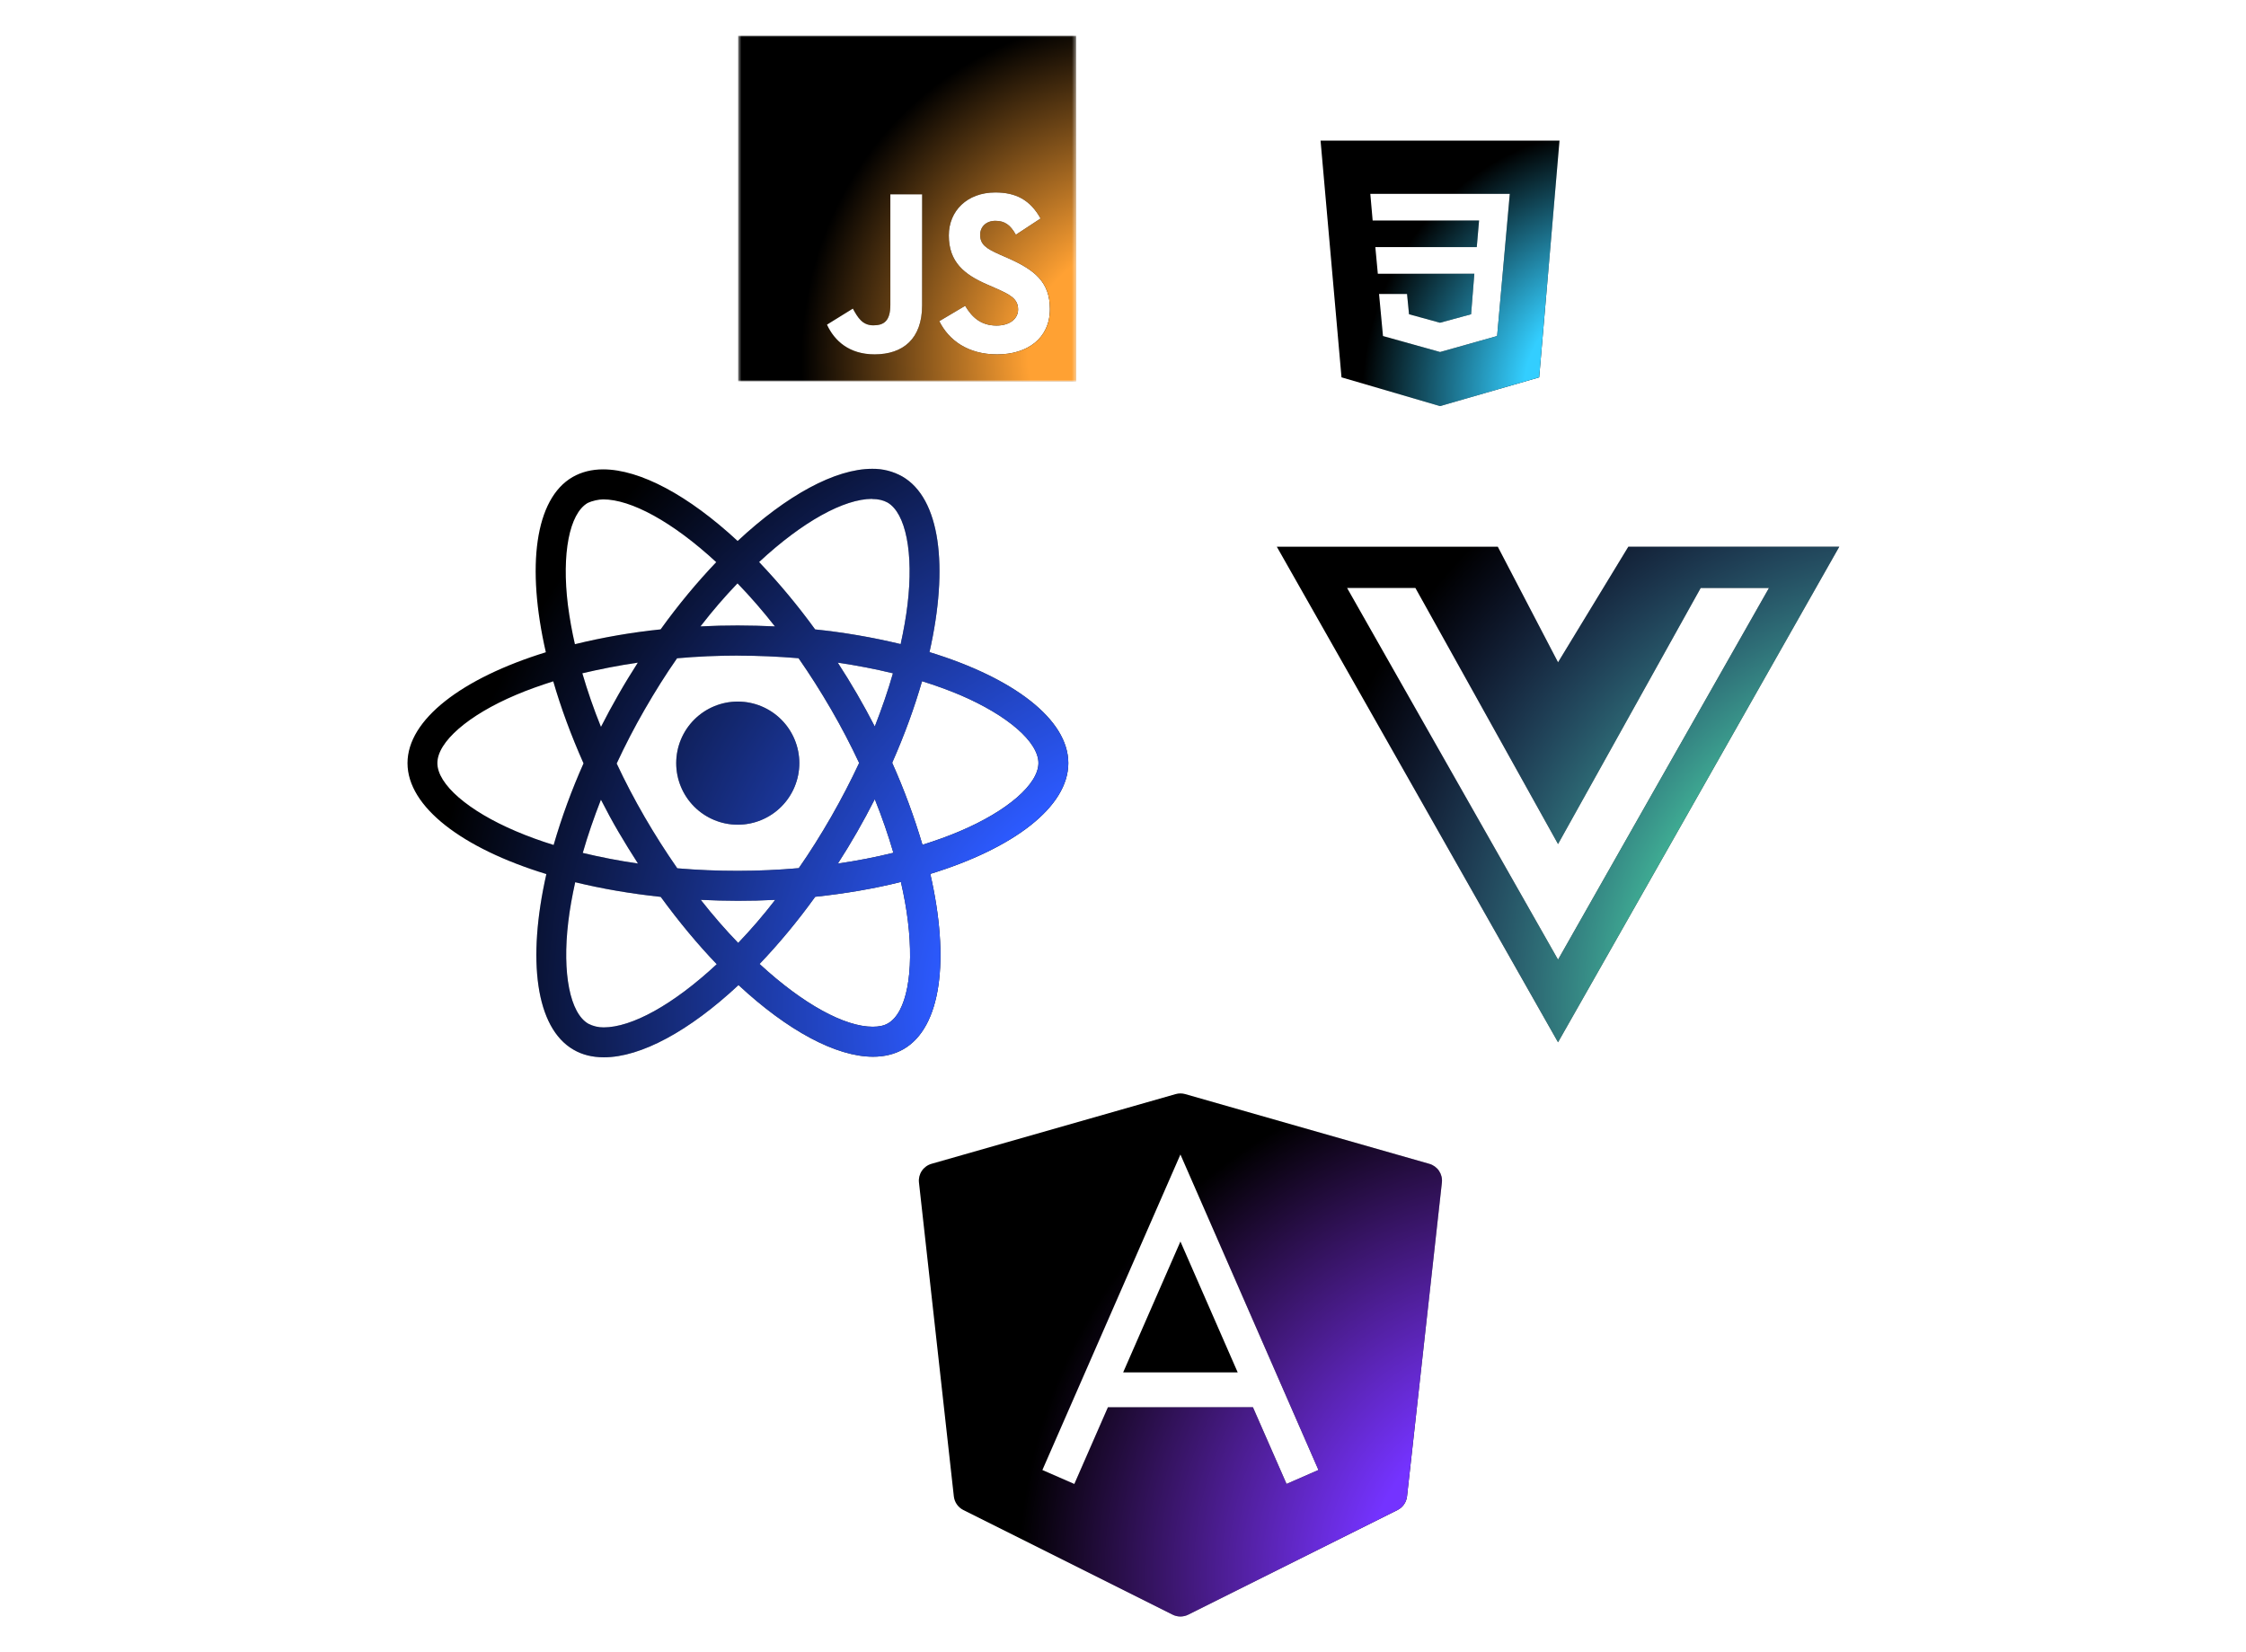
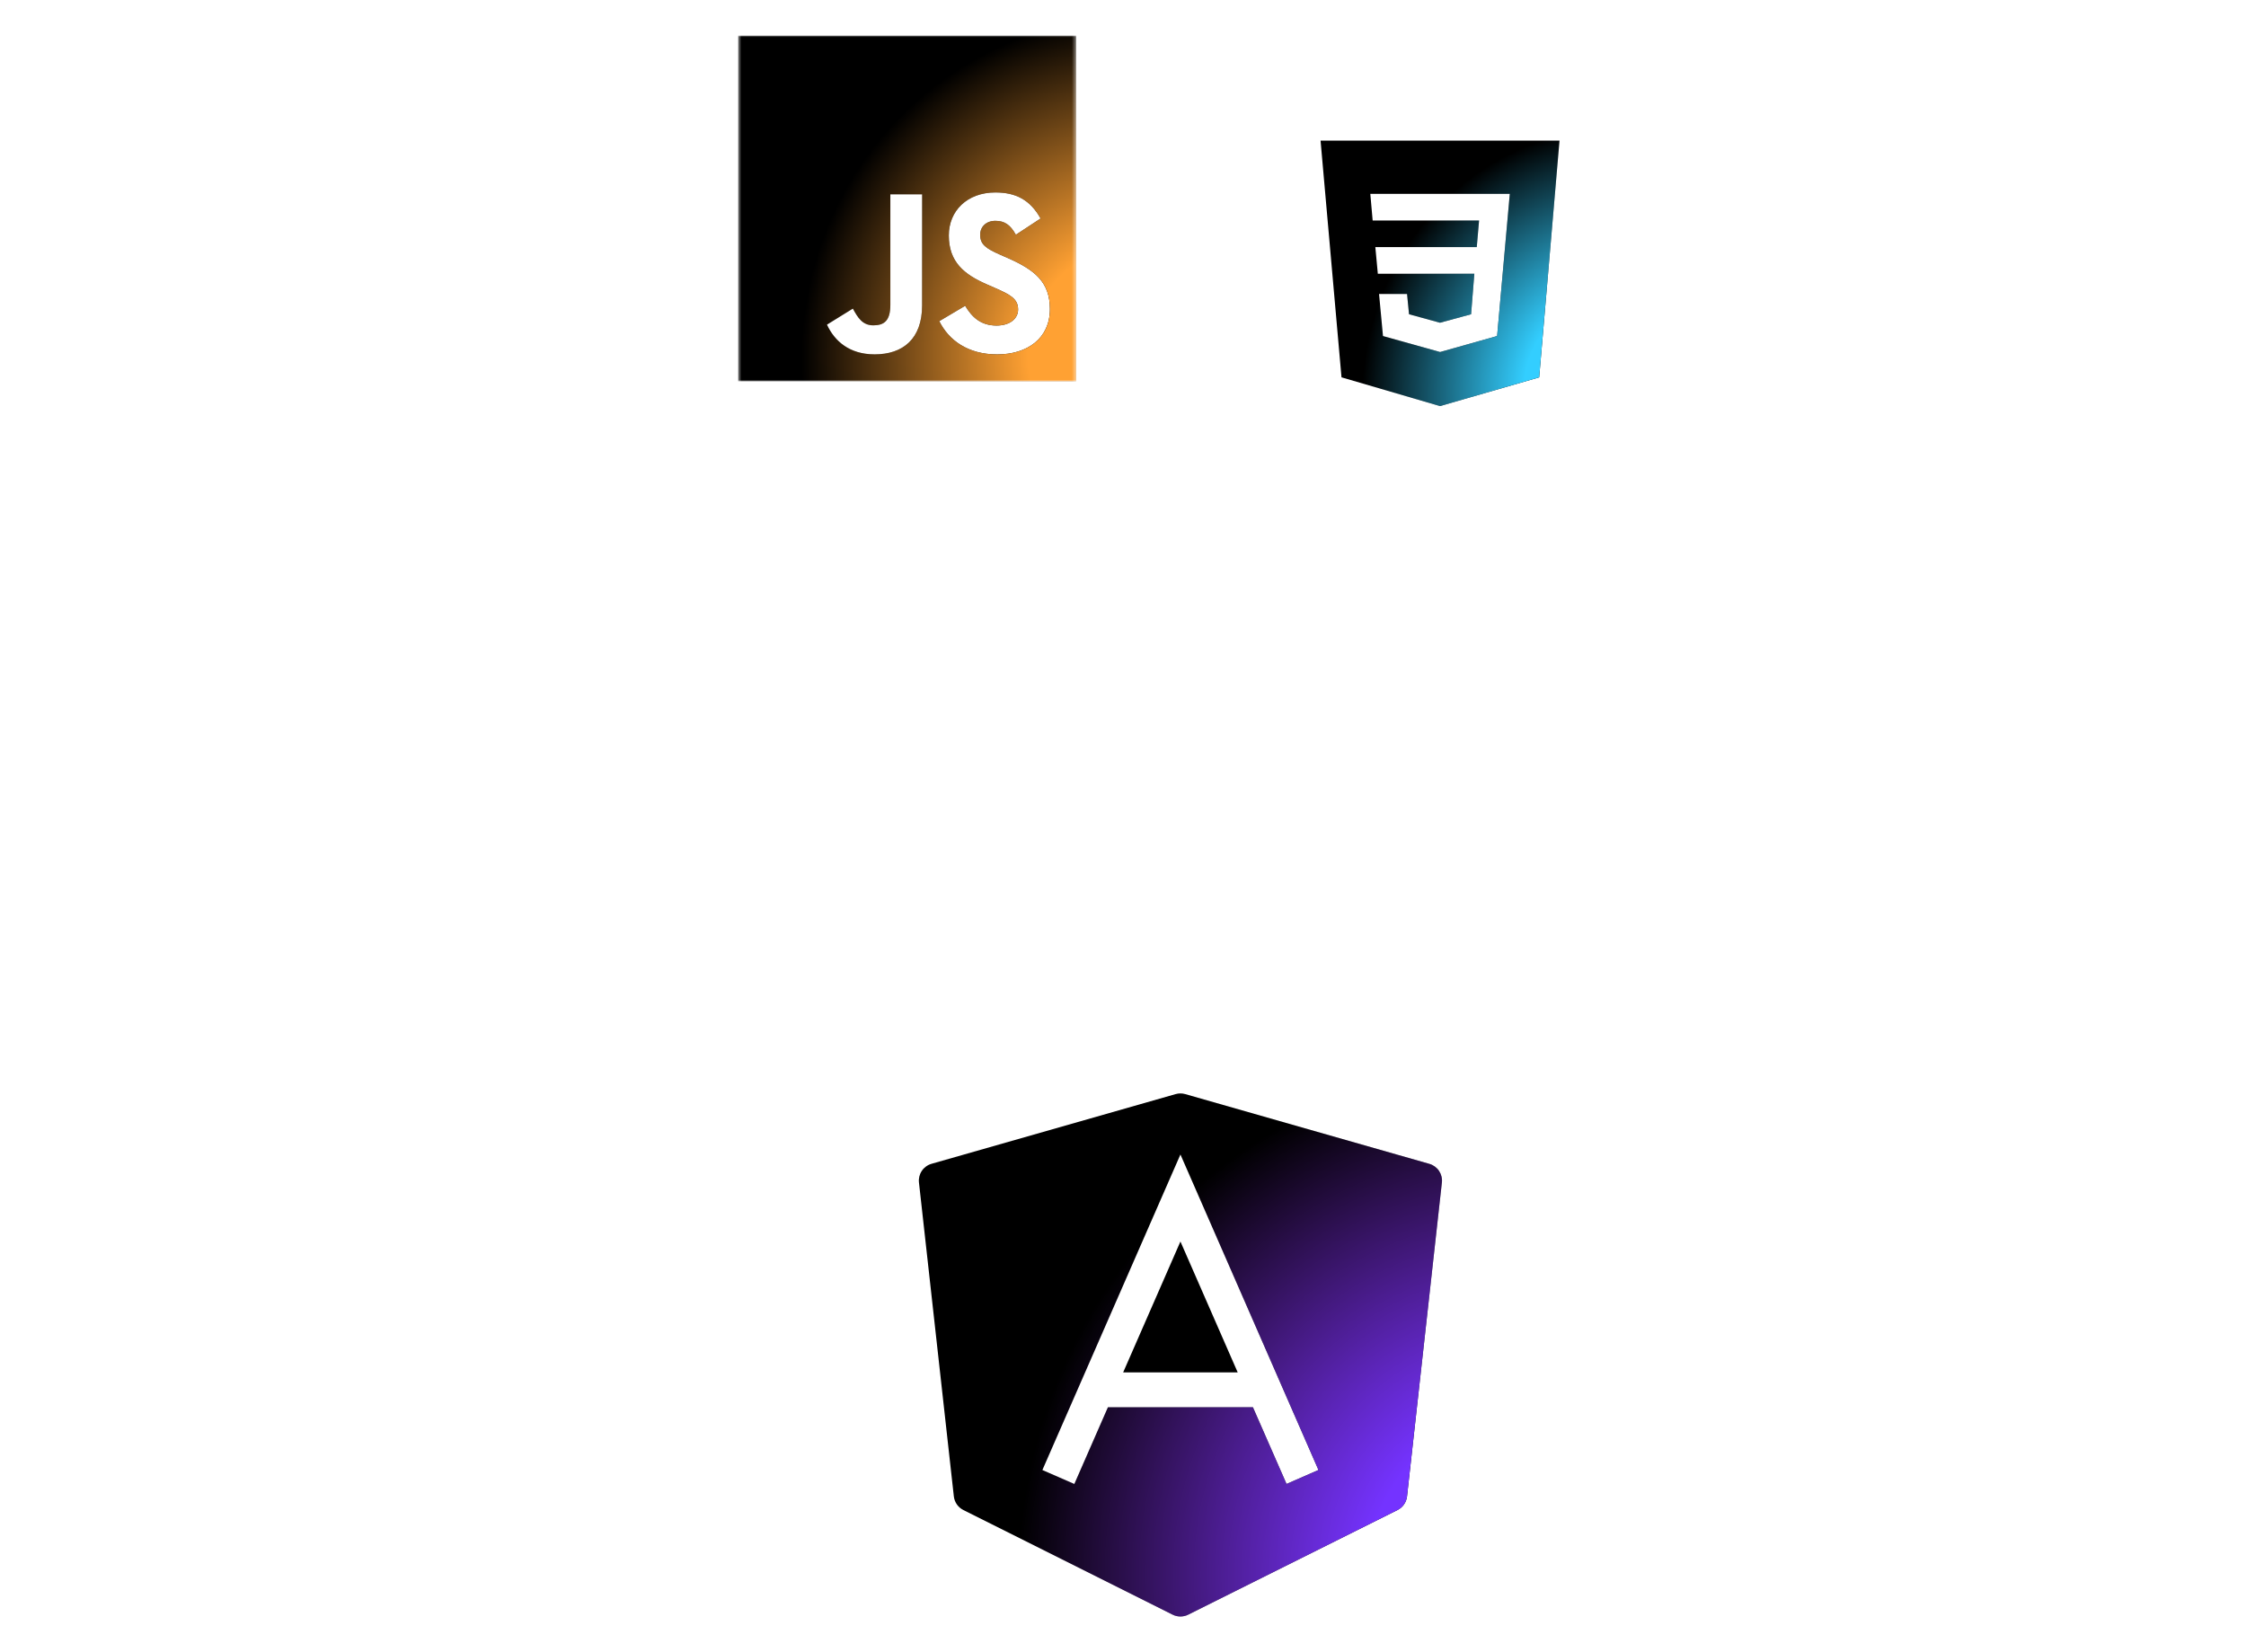
<svg xmlns="http://www.w3.org/2000/svg" width="571" height="420" viewBox="0 0 571 420" fill="none">
  <g clip-path="url(#clip0_1374_23163)">
    <path d="M203.21 194.028C203.21 198.178 201.562 202.158 198.628 205.093C195.694 208.028 191.715 209.678 187.565 209.68C183.413 209.68 179.432 208.031 176.497 205.096C173.562 202.16 171.913 198.179 171.913 194.028C171.913 189.878 173.561 185.898 176.494 182.963C179.428 180.028 183.408 178.378 187.558 178.376C191.709 178.376 195.69 180.025 198.625 182.96C201.561 185.896 203.21 189.877 203.21 194.028ZM221.746 119.198C212.324 119.198 199.997 125.918 187.53 137.552C175.07 125.981 162.736 119.338 153.321 119.338C150.451 119.338 147.84 119.989 145.579 121.284C135.954 126.835 133.798 144.132 138.768 165.839C117.46 172.419 103.6 182.94 103.6 194.028C103.6 205.158 117.53 215.707 138.901 222.238C133.973 244.029 136.171 261.354 145.817 266.898C148.057 268.207 150.647 268.823 153.531 268.823C162.946 268.823 175.28 262.103 187.747 250.455C200.207 262.033 212.541 268.676 221.956 268.676C224.826 268.676 227.437 268.046 229.698 266.751C239.316 261.207 241.479 243.91 236.509 222.196C257.74 215.672 271.6 205.13 271.6 194.028C271.6 182.898 257.67 172.349 236.299 165.804C241.227 144.034 239.029 126.695 229.383 121.144C227.05 119.834 224.421 119.162 221.746 119.198ZM221.711 126.828V126.87C223.286 126.87 224.553 127.178 225.617 127.759C230.279 130.433 232.302 140.604 230.727 153.687C230.349 156.907 229.733 160.302 228.977 163.767C221.819 162.036 214.553 160.787 207.228 160.029C202.864 154.011 198.105 148.288 192.983 142.9C204.127 132.54 214.592 126.856 221.718 126.835L221.711 126.828ZM153.321 126.968C160.405 126.968 170.919 132.624 182.091 142.928C177.289 147.968 172.501 153.687 167.951 160.022C160.609 160.777 153.328 162.035 146.16 163.788C145.408 160.505 144.815 157.188 144.382 153.848C142.772 140.772 144.76 130.608 149.38 127.899C150.71 127.269 152.18 127.003 153.321 126.968ZM187.495 148.318C190.687 151.603 193.86 155.253 197.015 159.266C193.935 159.126 190.785 159.028 187.6 159.028C184.375 159.023 181.202 159.103 178.08 159.266C181.16 155.262 184.345 151.601 187.495 148.318ZM187.6 166.7C192.78 166.7 197.939 166.938 203.014 167.351C205.86 171.43 208.621 175.77 211.295 180.371C213.894 184.856 216.269 189.396 218.421 193.993C216.265 198.578 213.899 203.163 211.33 207.643C208.67 212.263 205.919 216.659 203.07 220.733C192.795 221.634 182.462 221.645 172.186 220.768C169.249 216.543 166.487 212.199 163.905 207.748C161.305 203.263 158.93 198.723 156.779 194.126C158.94 189.465 161.306 184.901 163.87 180.448C166.53 175.828 169.281 171.446 172.13 167.372C177.274 166.915 182.435 166.686 187.6 166.686V166.7ZM162.155 168.478C160.475 171.117 158.795 173.819 157.227 176.598C155.659 179.328 154.177 182.067 152.782 184.816C150.927 180.224 149.352 175.646 148.05 171.187C152.53 170.137 157.255 169.199 162.155 168.478ZM212.975 168.478C217.847 169.192 222.527 170.095 227.017 171.187C225.757 175.611 224.182 180.161 222.397 184.718C219.54 179.146 216.397 173.726 212.982 168.478H212.975ZM234.416 173.203C237.808 174.258 241.017 175.42 244.041 176.689C256.165 181.869 264.005 188.645 264.005 194.021C263.97 199.397 256.13 206.201 244.006 211.346C241.066 212.606 237.846 213.74 234.521 214.797C232.417 207.681 229.845 200.713 226.821 193.937C229.971 186.818 232.491 179.867 234.416 173.189V173.203ZM140.651 173.231C142.597 179.951 145.166 186.93 148.351 194.091C145.344 200.825 142.804 207.757 140.749 214.839C137.361 213.789 134.141 212.613 131.159 211.339C119.035 206.18 111.195 199.397 111.195 194.021C111.195 188.645 119.035 181.827 131.159 176.689C134.099 175.429 137.319 174.295 140.651 173.231ZM222.397 203.191C224.252 207.79 225.827 212.375 227.129 216.827C222.649 217.926 217.917 218.857 213.017 219.557C216.426 214.268 219.553 208.805 222.397 203.191ZM152.782 203.331C154.182 206.075 155.652 208.812 157.262 211.556C158.872 214.291 160.517 216.958 162.197 219.557C157.477 218.874 152.791 217.973 148.155 216.855C149.415 212.445 150.997 207.881 152.775 203.324L152.782 203.331ZM229.04 224.24C229.824 227.691 230.44 231.016 230.818 234.201C232.428 247.277 230.44 257.441 225.82 260.157C224.791 260.787 223.454 261.053 221.879 261.053C214.795 261.053 204.281 255.404 193.109 245.093C197.911 240.053 202.699 234.341 207.249 228.013C214.998 227.187 222.327 225.92 229.04 224.24ZM146.23 224.31C152.95 225.948 160.272 227.215 167.979 228.034C172.599 234.369 177.394 240.123 182.224 245.156C171.059 255.537 160.58 261.221 153.454 261.221C152.108 261.228 150.78 260.911 149.583 260.297C144.921 257.637 142.898 247.459 144.473 234.376C144.851 231.156 145.474 227.768 146.23 224.31ZM178.15 228.79C181.234 228.939 184.373 229.019 187.565 229.028C190.789 229.033 193.963 228.953 197.085 228.79C194.005 232.794 190.82 236.455 187.67 239.745C184.478 236.45 181.304 232.799 178.15 228.79Z" fill="black" />
    <path d="M203.21 194.028C203.21 198.178 201.562 202.158 198.628 205.093C195.694 208.028 191.715 209.678 187.565 209.68C183.413 209.68 179.432 208.031 176.497 205.096C173.562 202.16 171.913 198.179 171.913 194.028C171.913 189.878 173.561 185.898 176.494 182.963C179.428 180.028 183.408 178.378 187.558 178.376C191.709 178.376 195.69 180.025 198.625 182.96C201.561 185.896 203.21 189.877 203.21 194.028ZM221.746 119.198C212.324 119.198 199.997 125.918 187.53 137.552C175.07 125.981 162.736 119.338 153.321 119.338C150.451 119.338 147.84 119.989 145.579 121.284C135.954 126.835 133.798 144.132 138.768 165.839C117.46 172.419 103.6 182.94 103.6 194.028C103.6 205.158 117.53 215.707 138.901 222.238C133.973 244.029 136.171 261.354 145.817 266.898C148.057 268.207 150.647 268.823 153.531 268.823C162.946 268.823 175.28 262.103 187.747 250.455C200.207 262.033 212.541 268.676 221.956 268.676C224.826 268.676 227.437 268.046 229.698 266.751C239.316 261.207 241.479 243.91 236.509 222.196C257.74 215.672 271.6 205.13 271.6 194.028C271.6 182.898 257.67 172.349 236.299 165.804C241.227 144.034 239.029 126.695 229.383 121.144C227.05 119.834 224.421 119.162 221.746 119.198ZM221.711 126.828V126.87C223.286 126.87 224.553 127.178 225.617 127.759C230.279 130.433 232.302 140.604 230.727 153.687C230.349 156.907 229.733 160.302 228.977 163.767C221.819 162.036 214.553 160.787 207.228 160.029C202.864 154.011 198.105 148.288 192.983 142.9C204.127 132.54 214.592 126.856 221.718 126.835L221.711 126.828ZM153.321 126.968C160.405 126.968 170.919 132.624 182.091 142.928C177.289 147.968 172.501 153.687 167.951 160.022C160.609 160.777 153.328 162.035 146.16 163.788C145.408 160.505 144.815 157.188 144.382 153.848C142.772 140.772 144.76 130.608 149.38 127.899C150.71 127.269 152.18 127.003 153.321 126.968ZM187.495 148.318C190.687 151.603 193.86 155.253 197.015 159.266C193.935 159.126 190.785 159.028 187.6 159.028C184.375 159.023 181.202 159.103 178.08 159.266C181.16 155.262 184.345 151.601 187.495 148.318ZM187.6 166.7C192.78 166.7 197.939 166.938 203.014 167.351C205.86 171.43 208.621 175.77 211.295 180.371C213.894 184.856 216.269 189.396 218.421 193.993C216.265 198.578 213.899 203.163 211.33 207.643C208.67 212.263 205.919 216.659 203.07 220.733C192.795 221.634 182.462 221.645 172.186 220.768C169.249 216.543 166.487 212.199 163.905 207.748C161.305 203.263 158.93 198.723 156.779 194.126C158.94 189.465 161.306 184.901 163.87 180.448C166.53 175.828 169.281 171.446 172.13 167.372C177.274 166.915 182.435 166.686 187.6 166.686V166.7ZM162.155 168.478C160.475 171.117 158.795 173.819 157.227 176.598C155.659 179.328 154.177 182.067 152.782 184.816C150.927 180.224 149.352 175.646 148.05 171.187C152.53 170.137 157.255 169.199 162.155 168.478ZM212.975 168.478C217.847 169.192 222.527 170.095 227.017 171.187C225.757 175.611 224.182 180.161 222.397 184.718C219.54 179.146 216.397 173.726 212.982 168.478H212.975ZM234.416 173.203C237.808 174.258 241.017 175.42 244.041 176.689C256.165 181.869 264.005 188.645 264.005 194.021C263.97 199.397 256.13 206.201 244.006 211.346C241.066 212.606 237.846 213.74 234.521 214.797C232.417 207.681 229.845 200.713 226.821 193.937C229.971 186.818 232.491 179.867 234.416 173.189V173.203ZM140.651 173.231C142.597 179.951 145.166 186.93 148.351 194.091C145.344 200.825 142.804 207.757 140.749 214.839C137.361 213.789 134.141 212.613 131.159 211.339C119.035 206.18 111.195 199.397 111.195 194.021C111.195 188.645 119.035 181.827 131.159 176.689C134.099 175.429 137.319 174.295 140.651 173.231ZM222.397 203.191C224.252 207.79 225.827 212.375 227.129 216.827C222.649 217.926 217.917 218.857 213.017 219.557C216.426 214.268 219.553 208.805 222.397 203.191ZM152.782 203.331C154.182 206.075 155.652 208.812 157.262 211.556C158.872 214.291 160.517 216.958 162.197 219.557C157.477 218.874 152.791 217.973 148.155 216.855C149.415 212.445 150.997 207.881 152.775 203.324L152.782 203.331ZM229.04 224.24C229.824 227.691 230.44 231.016 230.818 234.201C232.428 247.277 230.44 257.441 225.82 260.157C224.791 260.787 223.454 261.053 221.879 261.053C214.795 261.053 204.281 255.404 193.109 245.093C197.911 240.053 202.699 234.341 207.249 228.013C214.998 227.187 222.327 225.92 229.04 224.24ZM146.23 224.31C152.95 225.948 160.272 227.215 167.979 228.034C172.599 234.369 177.394 240.123 182.224 245.156C171.059 255.537 160.58 261.221 153.454 261.221C152.108 261.228 150.78 260.911 149.583 260.297C144.921 257.637 142.898 247.459 144.473 234.376C144.851 231.156 145.474 227.768 146.23 224.31ZM178.15 228.79C181.234 228.939 184.373 229.019 187.565 229.028C190.789 229.033 193.963 228.953 197.085 228.79C194.005 232.794 190.82 236.455 187.67 239.745C184.478 236.45 181.304 232.799 178.15 228.79Z" fill="url(#paint0_radial_1374_23163)" />
  </g>
  <g clip-path="url(#clip1_1374_23163)">
    <path d="M300.1 315.657L314.659 348.934H285.541L300.1 315.657Z" fill="black" />
    <path fill-rule="evenodd" clip-rule="evenodd" d="M298.885 278.177C299.679 277.951 300.521 277.951 301.315 278.177L363.381 295.911C364.388 296.198 365.26 296.831 365.844 297.699C366.428 298.567 366.687 299.614 366.573 300.654L357.707 380.454C357.625 381.19 357.361 381.893 356.938 382.5C356.516 383.107 355.948 383.599 355.286 383.93L302.086 410.53C301.47 410.839 300.79 411 300.1 411C299.41 411 298.73 410.839 298.114 410.53L244.914 383.93C244.252 383.599 243.684 383.107 243.262 382.5C242.839 381.893 242.575 381.19 242.493 380.454L233.627 300.654C233.511 299.613 233.768 298.564 234.353 297.694C234.937 296.824 235.811 296.189 236.819 295.902L298.885 278.177ZM300.1 293.535L335.194 373.751L327.072 377.298L318.534 357.8H281.666L273.128 377.307L265.006 373.76L300.1 293.535Z" fill="black" />
    <path fill-rule="evenodd" clip-rule="evenodd" d="M298.885 278.177C299.679 277.951 300.521 277.951 301.315 278.177L363.381 295.911C364.388 296.198 365.26 296.831 365.844 297.699C366.428 298.567 366.687 299.614 366.573 300.654L357.707 380.454C357.625 381.19 357.361 381.893 356.938 382.5C356.516 383.107 355.948 383.599 355.286 383.93L302.086 410.53C301.47 410.839 300.79 411 300.1 411C299.41 411 298.73 410.839 298.114 410.53L244.914 383.93C244.252 383.599 243.684 383.107 243.262 382.5C242.839 381.893 242.575 381.19 242.493 380.454L233.627 300.654C233.511 299.613 233.768 298.564 234.353 297.694C234.937 296.824 235.811 296.189 236.819 295.902L298.885 278.177ZM300.1 293.535L335.194 373.751L327.072 377.298L318.534 357.8H281.666L273.128 377.307L265.006 373.76L300.1 293.535Z" fill="url(#paint1_radial_1374_23163)" />
  </g>
  <g clip-path="url(#clip2_1374_23163)">
-     <path d="M438.487 139H413.975L396.1 168.4L380.781 139H324.6L396.1 265L467.6 139H438.487ZM342.475 149.5H359.837L396.1 214.6L432.362 149.5H449.725L396.1 244L342.475 149.5Z" fill="black" />
+     <path d="M438.487 139H413.975L396.1 168.4L380.781 139H324.6L396.1 265L467.6 139H438.487ZM342.475 149.5H359.837L396.1 214.6H449.725L396.1 244L342.475 149.5Z" fill="black" />
    <path d="M438.487 139H413.975L396.1 168.4L380.781 139H324.6L396.1 265L467.6 139H438.487ZM342.475 149.5H359.837L396.1 214.6L432.362 149.5H449.725L396.1 244L342.475 149.5Z" fill="url(#paint2_radial_1374_23163)" />
  </g>
  <g clip-path="url(#clip3_1374_23163)">
    <mask id="mask0_1374_23163" style="mask-type:luminance" maskUnits="userSpaceOnUse" x="187" y="9" width="87" height="88">
      <path d="M187.6 9H273.6V97H187.6V9Z" fill="white" />
    </mask>
    <g mask="url(#mask0_1374_23163)">
      <path fill-rule="evenodd" clip-rule="evenodd" d="M187.6 9H273.6V97H187.6V9ZM253.343 82.773C249.355 82.773 247.101 80.647 245.37 77.75L238.802 81.655C241.174 86.451 246.022 90.11 253.529 90.11C261.205 90.11 266.92 86.033 266.92 78.586C266.92 71.682 263.043 68.613 256.177 65.595L254.156 64.711C250.688 63.171 249.186 62.17 249.186 59.688C249.186 57.682 250.691 56.146 253.056 56.146C255.375 56.146 256.869 57.147 258.256 59.688L264.548 55.556C261.886 50.763 258.195 48.934 253.056 48.934C245.84 48.934 241.221 53.656 241.221 59.86C241.221 66.589 245.091 69.775 250.924 72.316L252.945 73.203C256.633 74.853 258.829 75.858 258.829 78.692C258.829 81.061 256.69 82.773 253.343 82.773ZM222.025 82.718C219.248 82.718 218.09 80.775 216.822 78.465L210.243 82.542C212.149 86.671 215.897 90.096 222.365 90.096C229.528 90.096 234.434 86.198 234.434 77.636V49.403H226.353V77.526C226.353 81.659 224.676 82.718 222.021 82.718" fill="black" />
      <path fill-rule="evenodd" clip-rule="evenodd" d="M187.6 9H273.6V97H187.6V9ZM253.343 82.773C249.355 82.773 247.101 80.647 245.37 77.75L238.802 81.655C241.174 86.451 246.022 90.11 253.529 90.11C261.205 90.11 266.92 86.033 266.92 78.586C266.92 71.682 263.043 68.613 256.177 65.595L254.156 64.711C250.688 63.171 249.186 62.17 249.186 59.688C249.186 57.682 250.691 56.146 253.056 56.146C255.375 56.146 256.869 57.147 258.256 59.688L264.548 55.556C261.886 50.763 258.195 48.934 253.056 48.934C245.84 48.934 241.221 53.656 241.221 59.86C241.221 66.589 245.091 69.775 250.924 72.316L252.945 73.203C256.633 74.853 258.829 75.858 258.829 78.692C258.829 81.061 256.69 82.773 253.343 82.773ZM222.025 82.718C219.248 82.718 218.09 80.775 216.822 78.465L210.243 82.542C212.149 86.671 215.897 90.096 222.365 90.096C229.528 90.096 234.434 86.198 234.434 77.636V49.403H226.353V77.526C226.353 81.659 224.676 82.718 222.021 82.718" fill="url(#paint3_radial_1374_23163)" />
    </g>
  </g>
  <path d="M335.725 35.75L341.05 95.94L366.1 103.25L391.304 95.943L396.475 35.75H335.725ZM380.612 85.437L366.123 89.5H366.1L351.597 85.437L350.595 74.748H357.709L358.216 79.898L366.096 82.055L373.994 79.895L374.821 69.601H350.284L349.653 62.831H375.438L376.025 56.061H348.968L348.374 49.291H383.832L380.612 85.437Z" fill="black" />
  <path d="M335.725 35.75L341.05 95.94L366.1 103.25L391.304 95.943L396.475 35.75H335.725ZM380.612 85.437L366.123 89.5H366.1L351.597 85.437L350.595 74.748H357.709L358.216 79.898L366.096 82.055L373.994 79.895L374.821 69.601H350.284L349.653 62.831H375.438L376.025 56.061H348.968L348.374 49.291H383.832L380.612 85.437Z" fill="url(#paint4_radial_1374_23163)" />
  <defs>
    <radialGradient id="paint0_radial_1374_23163" cx="0" cy="0" r="1" gradientUnits="userSpaceOnUse" gradientTransform="translate(300.333 256.542) rotate(-156.442) scale(192.1 192.1)">
      <stop offset="0.319" stop-color="#2C5AFF" />
      <stop offset="1" stop-color="#2C5AFF" stop-opacity="0" />
    </radialGradient>
    <radialGradient id="paint1_radial_1374_23163" cx="0" cy="0" r="1" gradientUnits="userSpaceOnUse" gradientTransform="translate(389.347 400.085) rotate(-163.805) scale(130.136 130.13)">
      <stop offset="0.319" stop-color="#7433FF" />
      <stop offset="1" stop-color="#9A33FF" stop-opacity="0" />
    </radialGradient>
    <radialGradient id="paint2_radial_1374_23163" cx="0" cy="0" r="1" gradientUnits="userSpaceOnUse" gradientTransform="translate(492.057 254.658) rotate(-134.8) scale(165.315 165.311)">
      <stop offset="0.319" stop-color="#51FFAB" />
      <stop offset="1" stop-color="#516DFF" stop-opacity="0" />
    </radialGradient>
    <radialGradient id="paint3_radial_1374_23163" cx="0" cy="0" r="1" gradientUnits="userSpaceOnUse" gradientTransform="translate(288.308 89.777) rotate(-163.447) scale(84.302 85.948)">
      <stop offset="0.319" stop-color="#FFA133" />
      <stop offset="1" stop-color="#FFA133" stop-opacity="0" />
    </radialGradient>
    <radialGradient id="paint4_radial_1374_23163" cx="0" cy="0" r="1" gradientUnits="userSpaceOnUse" gradientTransform="translate(406.865 97.71) rotate(-162.114) scale(59.982 65.452)">
      <stop offset="0.319" stop-color="#33CEFF" />
      <stop offset="1" stop-color="#33CEFF" stop-opacity="0" />
    </radialGradient>
    <clipPath id="clip0_1374_23163">
-       <rect width="168" height="168" fill="white" transform="translate(103.6 110)" />
-     </clipPath>
+       </clipPath>
    <clipPath id="clip1_1374_23163">
      <rect width="133" height="133" fill="white" transform="translate(233.6 278)" />
    </clipPath>
    <clipPath id="clip2_1374_23163">
-       <rect width="143" height="144" fill="white" transform="translate(324.6 127)" />
-     </clipPath>
+       </clipPath>
    <clipPath id="clip3_1374_23163">
      <rect width="86" height="88" fill="white" transform="translate(187.6 9)" />
    </clipPath>
  </defs>
</svg>